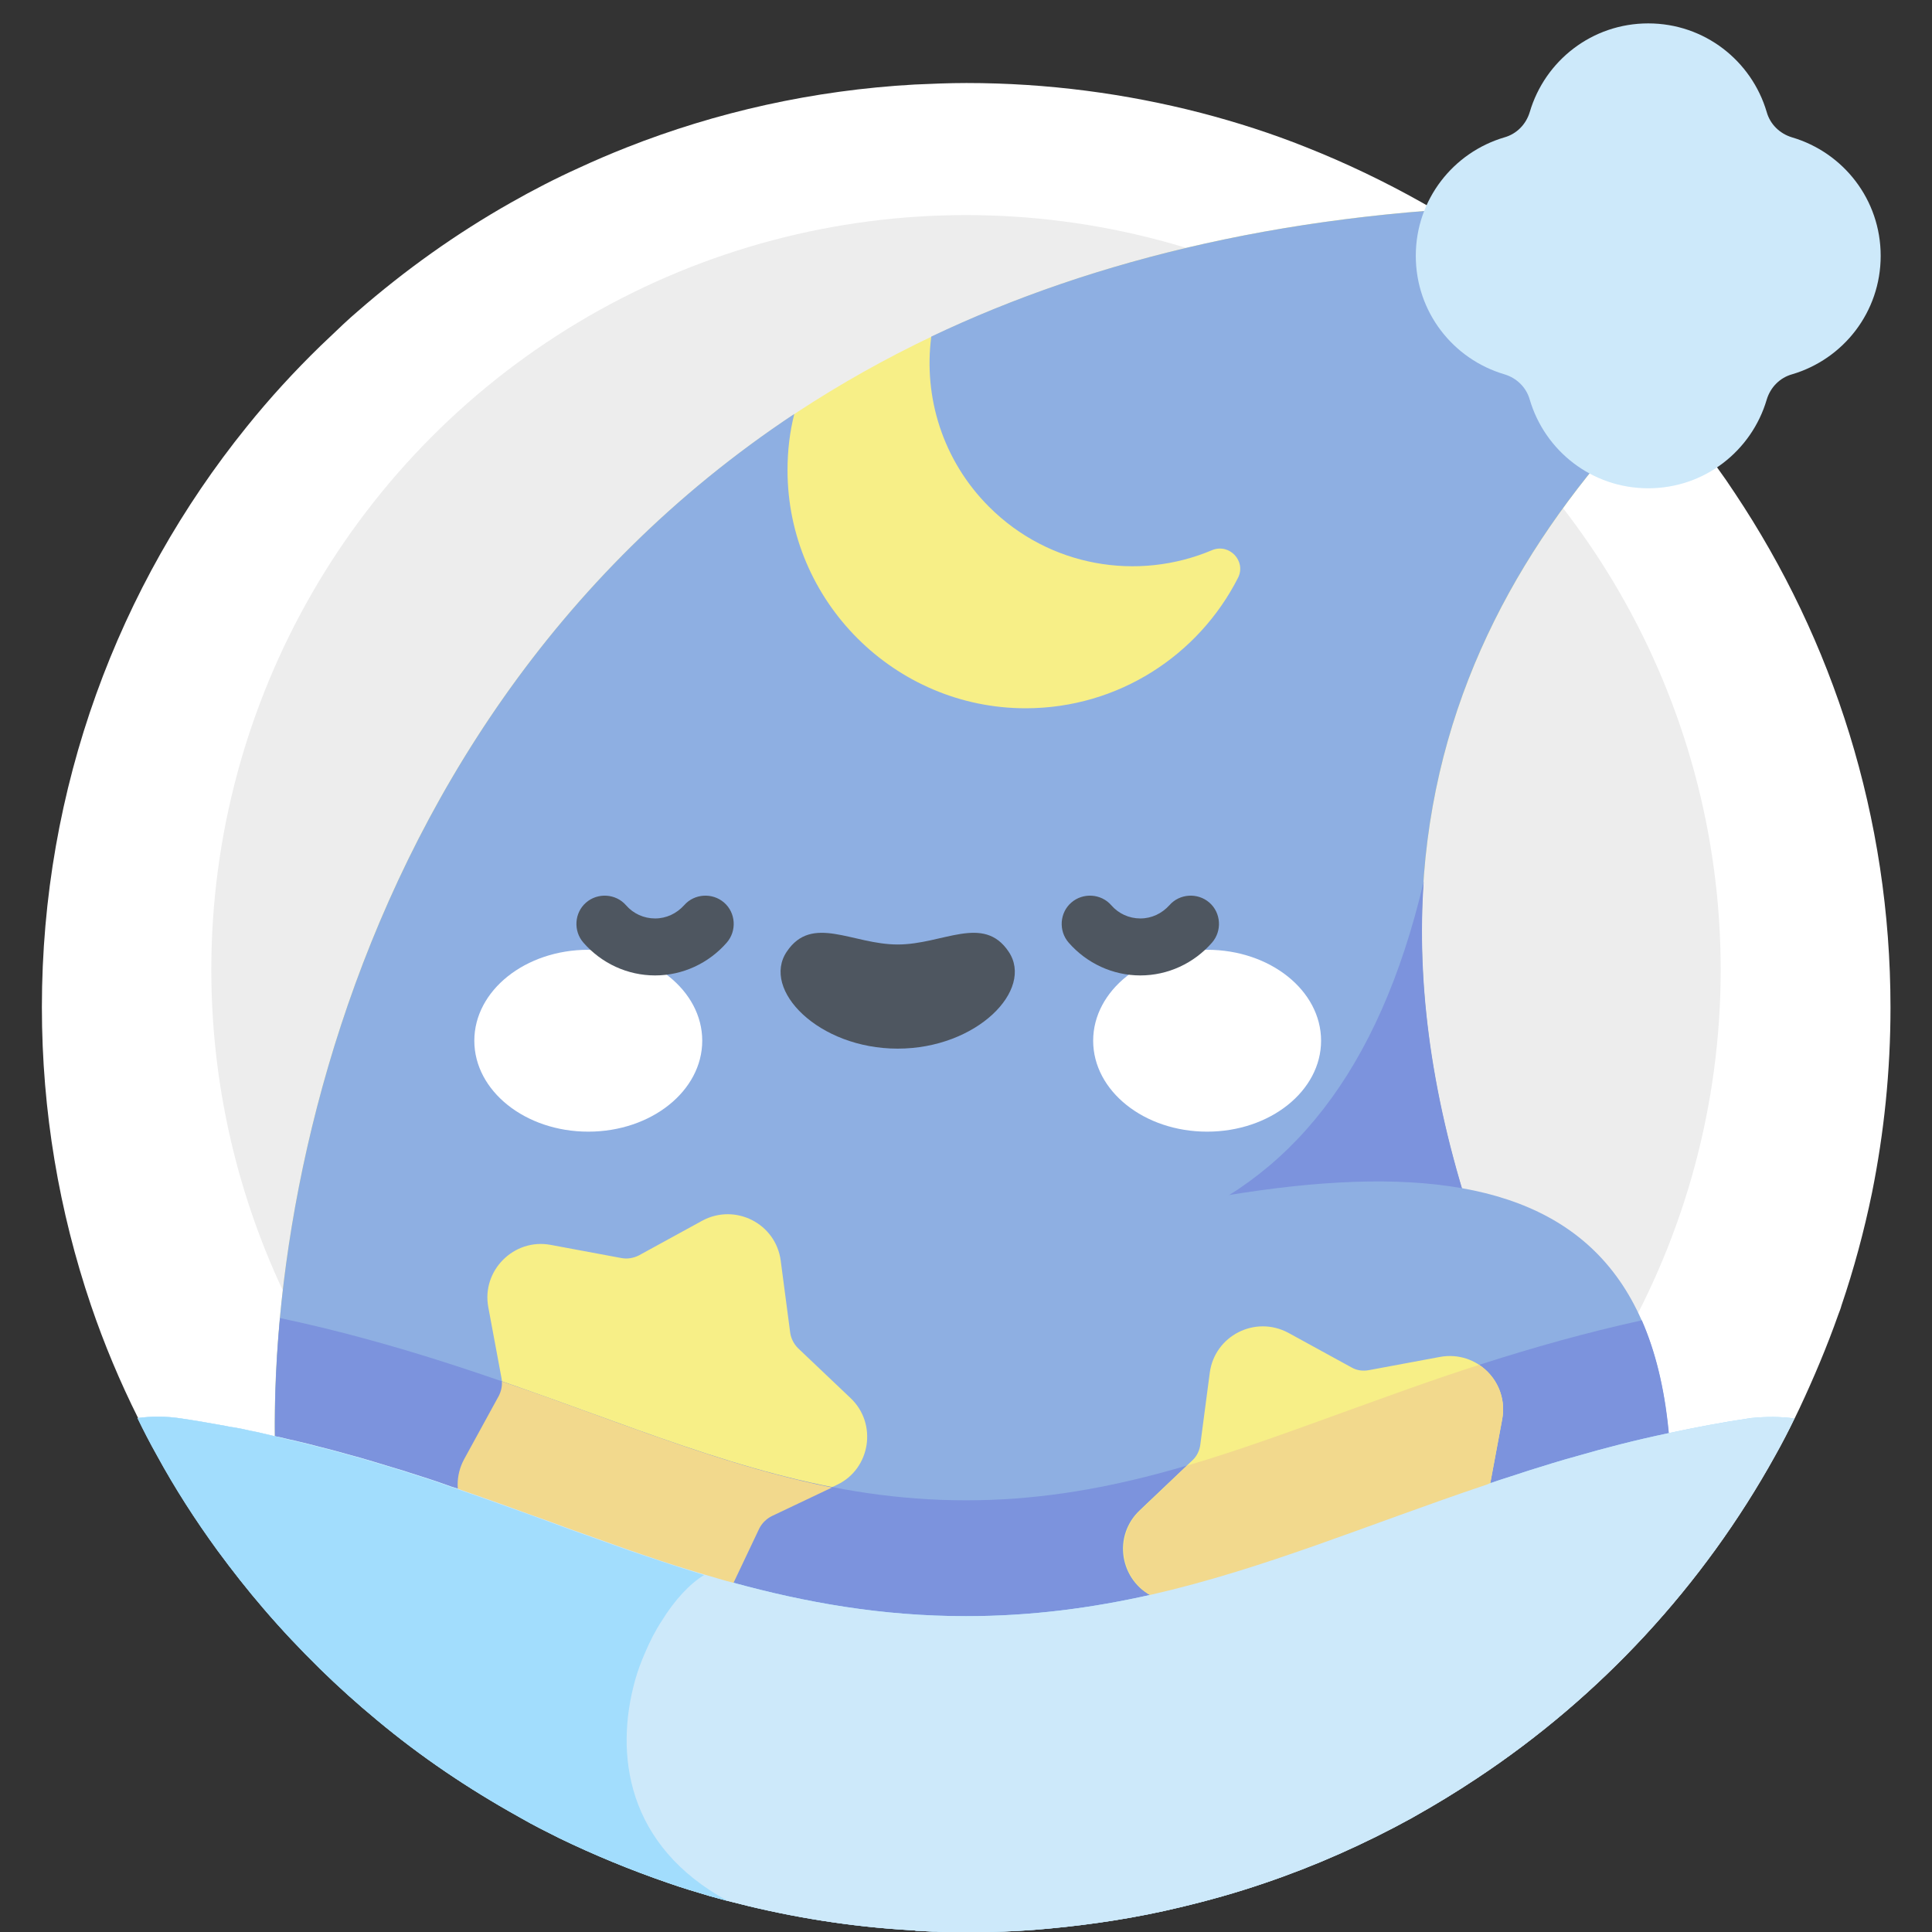
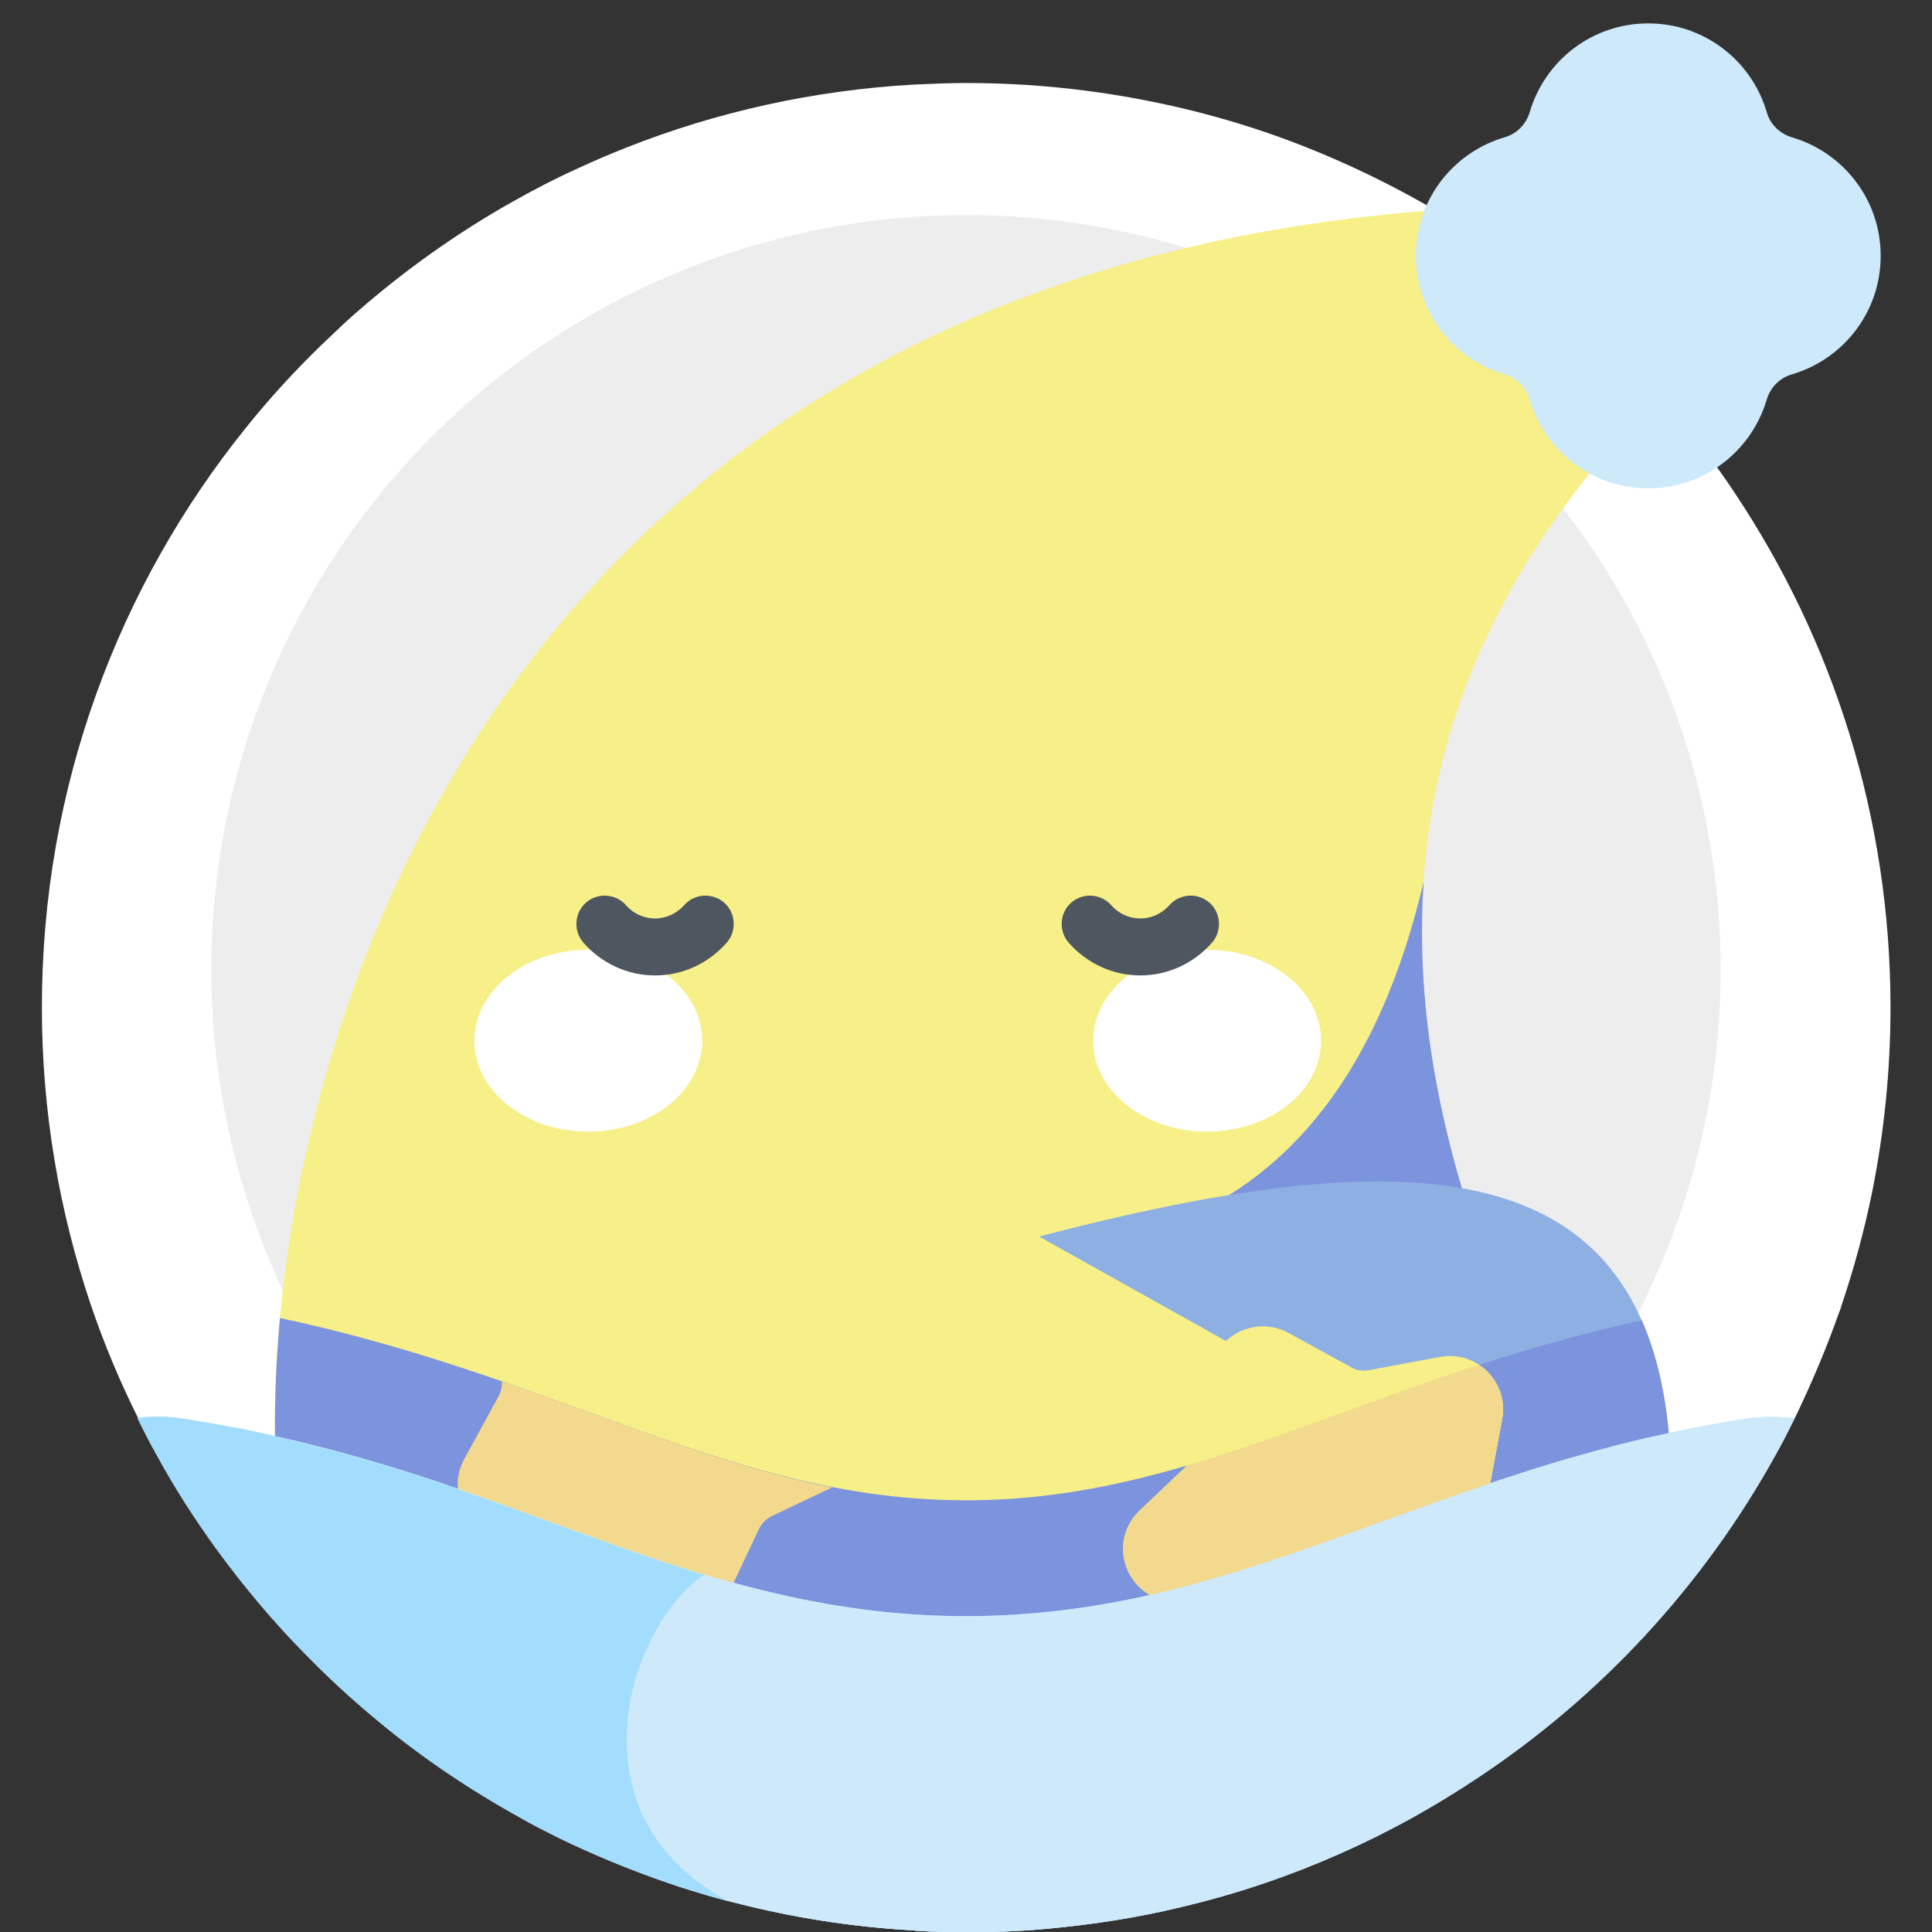
<svg xmlns="http://www.w3.org/2000/svg" version="1.1" id="Capa_1" x="0px" y="0px" viewBox="0 0 512 512" enable-background="new 0 0 512 512" xml:space="preserve">
  <rect x="0" y="0" width="512" height="512" fill="#333333" stroke="none" />
  <g>
    <g>
      <g>
        <path fill="#FFFFFF" d="M501,267c0,16.8-1.7,33.2-4.9,49.1c-2.1,10.2-4.8,20.2-8.1,29.9c-0.2,0.8-0.5,1.5-0.8,2.3     c-3,8.5-6.5,16.8-10.3,24.9c-0.4,0.9-0.9,1.8-1.3,2.7c-1.6,3.3-3.3,6.6-5.1,9.8c-19.1,34.5-46.3,63.9-79.1,85.6     c-5.4,3.6-11,7-16.7,10.2c-0.2,0.1-0.5,0.3-0.7,0.4c-12.4,6.8-25.4,12.6-39,17.2c-7.3,2.5-14.8,4.6-22.4,6.4     c-11.2,2.7-22.8,4.5-34.6,5.6c-5.2,0.5-10.5,0.8-15.8,0.9c-0.9,0-1.8,0-2.7,0c-1.1,0-2.3,0-3.4,0c-1.1,0-2.2,0-3.3,0     c-0.8,0-1.6,0-2.4,0c-0.8,0-1.5,0-2.2-0.1c-0.3,0-0.7,0-1,0c-1.2-0.1-2.4-0.1-3.6-0.2c0,0,0,0,0,0c0,0,0,0,0,0c0,0,0,0,0,0     c-0.4,0-0.8,0-1.1-0.1c-1.5-0.1-3-0.2-4.5-0.3c0,0,0,0,0,0c-15.4-1.1-30.4-3.7-44.9-7.5c-1.6-0.4-3.2-0.9-4.8-1.3     c-3.7-1.1-7.4-2.2-11.1-3.5c-9.9-3.4-19.6-7.4-28.9-11.9c-3.4-1.7-6.8-3.4-10.1-5.3c-0.2-0.1-0.5-0.3-0.7-0.4c0,0,0,0,0,0     c-13.3-7.4-25.9-15.9-37.5-25.6c-5.2-4.3-10.2-8.8-15-13.5c-5.2-5.1-10.2-10.4-15-16c-4.3-5-8.3-10.1-12.2-15.4v0     c-5.9-8.1-11.3-16.5-16.1-25.3v0c-1.8-3.2-3.5-6.5-5.1-9.8c-4.8-9.6-9-19.6-12.5-29.9c-8.4-24.8-13-51.3-13-79     c0-58.2,20.3-111.7,54.2-153.7c6.1-7.6,12.7-14.8,19.7-21.6c2-1.9,4-3.8,6-5.7c1.3-1.2,2.5-2.3,3.8-3.4     c12.5-10.9,26.1-20.6,40.6-28.8c5.8-3.3,11.8-6.4,18-9.2c4.1-1.9,8.3-3.7,12.6-5.4c23.8-9.4,49.5-15.2,76.4-16.7     c4.5-0.2,9.1-0.4,13.7-0.4c21.5,0,42.3,2.8,62.1,7.9c0,0,0,0,0,0c9.6,2.5,18.9,5.5,27.9,9.1c10.6,4.2,20.8,9.1,30.6,14.6     c0.5,0.3,0.9,0.5,1.4,0.8c0.7,0.4,1.4,0.8,2.1,1.2c0,0,0,0,0,0c0.3,0.2,0.5,0.3,0.8,0.5c12.9,7.7,25.1,16.5,36.3,26.3     c7.7,6.7,14.9,13.8,21.7,21.4c2.5,2.8,4.9,5.6,7.2,8.5c0.2,0.3,0.5,0.5,0.7,0.8c2.8,3.5,5.5,7,8.1,10.7c1.6,2.2,3.2,4.5,4.7,6.8     C485.8,169.7,501,216.6,501,267z" />
      </g>
      <g>
        <circle fill="#EDEDED" cx="256" cy="257" r="200" />
      </g>
    </g>
  </g>
  <g>
    <path fill="#F7EF87" d="M76.3,417.3C58.4,330,100.9,59.9,408.5,54.4C438,53.9,454,89.1,434,110.7c-59.4,64.1-92.2,156.8,1.7,306.6   l-185.6,53L76.3,417.3z" />
-     <path fill="#8EAFE2" d="M434,110.7c20-21.6,4-56.8-25.5-56.3c-65.2,1.2-118.4,14.2-161.7,34.8c-2.1,16,3,32.8,15.3,45.1   c16,16,39.5,19.8,59.1,11.5c4.6-1.9,9.1,2.9,6.9,7.3c-10.4,20.5-31.7,34.6-56.3,34.6c-34.7,0-63.1-28.4-63.1-63.1   c0-5.2,0.6-10.2,1.8-14.9C82.1,194.8,63.3,354,76.3,417.3l173.8,53l185.6-53C341.8,267.5,374.6,174.7,434,110.7L434,110.7z" />
-     <path fill="#F7EF87" d="M145.9,329.9l18.8,3.5c1.6,0.3,3.2,0,4.6-0.7l16.8-9.2c8.7-4.7,19.5,0.7,20.8,10.6l2.5,19   c0.2,1.6,1,3.1,2.1,4.2l13.9,13.2c7.2,6.8,5.3,18.8-3.6,23l-17.3,8.2c-1.4,0.7-2.6,1.9-3.3,3.3l-8.2,17.3c-4.3,9-16.2,10.9-23,3.6   L156.8,412c-1.1-1.2-2.6-1.9-4.2-2.1l-19-2.5c-9.8-1.3-15.3-12-10.6-20.8l9.2-16.8c0.8-1.4,1-3,0.7-4.6l-3.5-18.8   C127.6,336.7,136.2,328.1,145.9,329.9z" />
    <path fill="#7C93DD" d="M377.3,233.6c-1.9,27.3,2,57.9,13.6,92.2h-83.8C341.6,313.2,365.4,284.2,377.3,233.6L377.3,233.6z" />
    <path fill="#8EAFE2" d="M275.4,327.7c113.6-29.8,177-20.5,166.3,89.6h-6.1L275.4,327.7z" />
    <path fill="#7C93DD" d="M435.7,417.3h6.1c2.8-29.1,0.4-51.2-6.7-67.4c-30,6.6-55.9,15.9-79.2,24.4c-34.4,12.5-64.1,23.3-99.9,23.3   c-35.8,0-65.5-10.8-99.9-23.3c-24-8.7-50.7-18.4-81.9-25c-2.5,27.3-1.3,51.1,2.1,68l173.8,53L435.7,417.3z" />
    <path fill="#A3DEFE" d="M475.5,375.9c-1.6,3.3-3.3,6.6-5.1,9.8c-19.1,34.5-46.3,63.9-79.1,85.6c-5.4,3.6-11,7-16.7,10.2   c-0.2,0.1-0.5,0.3-0.7,0.4c-12.4,6.8-25.4,12.6-39,17.2c-7.3,2.5-14.8,4.6-22.4,6.4c-11.2,2.7-22.8,4.5-34.6,5.6   c-5.2,0.5-10.5,0.8-15.8,0.9c-0.9,0-1.8,0-2.7,0c-1.1,0-2.3,0-3.4,0c-1.1,0-2.2,0-3.3,0c-0.8,0-1.6,0-2.4,0c-0.8,0-1.5,0-2.2-0.1   c-0.3,0-0.7,0-1,0c-1.2-0.1-2.4-0.1-3.6-0.2c0,0,0,0,0,0c0,0,0,0,0,0c0,0,0,0,0,0c-0.4,0-0.8,0-1.1-0.1c-1.5-0.1-3-0.2-4.5-0.3   c0,0,0,0,0,0c-15.4-1.1-30.4-3.7-44.9-7.5c-1.6-0.4-3.2-0.9-4.8-1.3c-3.7-1.1-7.4-2.2-11.1-3.5c-9.9-3.4-19.6-7.4-28.9-11.9   c-3.4-1.7-6.8-3.4-10.1-5.3c-0.2-0.1-0.5-0.3-0.7-0.4c0,0,0,0,0,0c-13.3-7.4-25.9-15.9-37.5-25.6c-5.2-4.3-10.2-8.8-15-13.5   c-5.2-5.1-10.2-10.4-15-16c-4.3-5-8.3-10.1-12.2-15.4v0c-5.9-8.1-11.3-16.5-16.1-25.3v0c-1.8-3.2-3.5-6.5-5.1-9.8   c3.7-0.5,7.6-0.5,11.5,0.1c4.1,0.6,8,1.3,11.9,2c0.8,0.2,1.5,0.3,2.3,0.4c1.3,0.2,2.6,0.5,3.9,0.8c0.7,0.1,1.3,0.3,2,0.4   c0.9,0.2,1.8,0.4,2.6,0.6c0.7,0.2,1.4,0.3,2.1,0.5c0.2,0,0.3,0.1,0.5,0.1c0.3,0.1,0.7,0.1,1,0.2c0.8,0.2,1.7,0.4,2.5,0.6   c0.3,0.1,0.6,0.1,1,0.2c0.4,0.1,0.8,0.2,1.2,0.3c0.8,0.2,1.6,0.4,2.5,0.6c1.2,0.3,2.3,0.6,3.5,0.9c1.2,0.3,2.3,0.6,3.5,0.9   c2.3,0.6,4.6,1.3,6.9,1.9c1.1,0.3,2.3,0.7,3.4,1c1.1,0.3,2.2,0.7,3.3,1c1.1,0.3,2.2,0.7,3.3,1c0.4,0.1,0.7,0.2,1,0.3   c0.8,0.2,1.5,0.5,2.2,0.7c3.2,1,6.3,2,9.4,3.1c1.1,0.4,2.2,0.8,3.3,1.1v0c0.1,0,0.1,0,0.2,0.1c2.1,0.7,4.2,1.5,6.3,2.2   c1,0.4,2.1,0.7,3.1,1.1c1.7,0.6,3.4,1.2,5,1.8c3.3,1.2,6.6,2.4,10,3.6c1.6,0.6,3.3,1.2,4.9,1.8c5.3,1.9,10.7,3.8,16,5.7   c1.6,0.5,3.1,1.1,4.7,1.6c4.6,1.6,9.3,3.1,14,4.5c0.4,0.1,0.9,0.3,1.3,0.4c2.5,0.7,4.9,1.5,7.4,2.1h0c19.4,5.3,39.4,8.9,61.8,8.9   c17.5,0,33.6-2.2,49.1-5.7c0,0,0,0,0,0c29.9-6.8,57.5-18.6,88.4-29h0c0.4-0.1,0.9-0.3,1.3-0.5c3.5-1.2,7.1-2.3,10.7-3.5   c3.9-1.2,7.9-2.5,12-3.6c7.9-2.3,16.1-4.4,24.7-6.2c0,0,0,0,0,0c7-1.5,14.3-2.9,21.8-4C468,375.4,471.8,375.4,475.5,375.9z" />
    <g>
      <g>
        <ellipse fill="#FFFFFF" cx="155.9" cy="275.8" rx="30.2" ry="24.1" />
        <ellipse fill="#FFFFFF" cx="319.9" cy="275.8" rx="30.2" ry="24.1" />
-         <path fill="#4E5660" d="M237.9,250.3c-12,0-22.7-8.1-29.4,1.9c-6.8,10.1,8.4,25.7,29.4,25.7s36.2-15.6,29.4-25.7     C260.6,242.2,249.9,250.3,237.9,250.3z" />
      </g>
      <g>
        <path fill="#4E5660" d="M173.6,258.5c-7.3,0-14.2-3.2-19-8.7c-2.7-3.1-2.4-7.9,0.7-10.6c3.1-2.7,7.9-2.4,10.6,0.7     c1.9,2.2,4.7,3.5,7.7,3.5s5.7-1.3,7.7-3.5c2.7-3.1,7.5-3.4,10.6-0.7c3.1,2.7,3.4,7.5,0.7,10.6     C187.8,255.3,180.9,258.5,173.6,258.5z" />
        <path fill="#4E5660" d="M302.2,258.5c-7.3,0-14.2-3.2-19-8.7c-2.7-3.1-2.4-7.9,0.7-10.6c3.1-2.7,7.9-2.4,10.6,0.7     c1.9,2.2,4.7,3.5,7.7,3.5s5.7-1.3,7.7-3.5c2.7-3.1,7.5-3.4,10.6-0.7c3.1,2.7,3.4,7.5,0.7,10.6     C316.4,255.3,309.5,258.5,302.2,258.5z" />
      </g>
    </g>
    <path fill="#F7EF87" d="M398.1,376.1l-3.5,18.8c-0.3,1.6,0,3.2,0.7,4.6l9.2,16.8c4.7,8.7-0.7,19.5-10.6,20.8l-19,2.5   c-1.6,0.2-3.1,1-4.2,2.1l-13.2,13.9c-6.8,7.2-18.8,5.3-23-3.6l-8.2-17.3c-0.7-1.4-1.9-2.6-3.3-3.3l-17.3-8.2   c-9-4.3-10.9-16.2-3.6-23L316,387c1.2-1.1,1.9-2.6,2.1-4.2l2.5-19c1.3-9.8,12-15.3,20.8-10.6l16.8,9.2c1.4,0.8,3,1,4.6,0.7   l18.8-3.5C391.4,357.8,399.9,366.3,398.1,376.1z" />
    <path fill="#F2D98D" d="M404.5,416.3l-9.2-16.8c-0.8-1.4-1-3-0.7-4.6l3.5-18.8c1.1-5.9-1.6-11.4-6.1-14.4   c-12.8,4.1-24.7,8.5-36.1,12.6c-14.3,5.2-27.8,10.1-41.3,14.1l-12.4,11.8c-7.2,6.8-5.3,18.8,3.6,23l17.3,8.2   c1.4,0.7,2.6,1.9,3.3,3.3l8.2,17.3c4.3,9,16.2,10.9,23,3.6l13.2-13.9c1.1-1.2,2.6-1.9,4.2-2.1l19-2.5   C403.7,435.8,409.2,425,404.5,416.3L404.5,416.3z" />
    <path fill="#F2D98D" d="M156.1,374.3c-7.4-2.7-15.1-5.5-23.1-8.2c0.1,1.3-0.2,2.6-0.8,3.8l-9.2,16.8c-4.7,8.7,0.7,19.5,10.6,20.8   l19,2.5c1.6,0.2,3.1,1,4.2,2.1l13.2,13.9c6.8,7.2,18.8,5.3,23-3.6l8.2-17.3c0.7-1.4,1.9-2.6,3.3-3.3l16-7.6   C199,389.9,178.6,382.5,156.1,374.3L156.1,374.3z" />
    <path fill="#CDE9FA" d="M475.5,375.9c-1.6,3.3-3.3,6.6-5.1,9.8c-19.1,34.5-46.3,63.9-79.1,85.6c-5.4,3.6-11,7-16.7,10.2   c-0.2,0.1-0.5,0.3-0.7,0.4c-12.4,6.8-25.4,12.6-39,17.2c-7.3,2.5-14.8,4.6-22.4,6.4c-11.2,2.7-22.8,4.5-34.6,5.6   c-5.2,0.5-10.5,0.8-15.8,0.9c-0.9,0-1.8,0-2.7,0c-1.1,0-2.3,0-3.4,0c-1.1,0-2.2,0-3.3,0c-0.8,0-1.6,0-2.4,0c-0.8,0-1.5,0-2.2-0.1   c-0.3,0-0.7,0-1,0c-1.2-0.1-2.4-0.1-3.6-0.2c0,0,0,0,0,0c0,0,0,0,0,0c0,0,0,0,0,0c-0.4,0-0.8,0-1.1-0.1c-1.5-0.1-3-0.2-4.5-0.3   c0,0,0,0,0,0c-15.4-1.1-30.4-3.7-44.9-7.5c-1.6-0.4-3.2-0.9-4.8-1.3c-3.7-1.1-7.4-2.2-11.1-3.5c-9.9-3.4-19.6-7.4-28.9-11.9   c-3.4-1.7-6.8-3.4-10.1-5.3c-0.2-0.1-0.5-0.3-0.7-0.4c0,0,0,0,0,0c-13.3-7.4-25.9-15.9-37.5-25.6c-5.2-4.3-10.2-8.8-15-13.5   c-5.2-5.1-10.2-10.4-15-16c-4.3-5-8.3-10.1-12.2-15.4v0c-5.9-8.1-11.3-16.5-16.1-25.3v0c-1.8-3.2-3.5-6.5-5.1-9.8   c3.7-0.5,7.6-0.5,11.5,0.1c4.1,0.6,8,1.3,11.9,2c0.8,0.2,1.5,0.3,2.3,0.4c1.3,0.2,2.6,0.5,3.9,0.8c0.7,0.1,1.3,0.3,2,0.4   c0.9,0.2,1.8,0.4,2.6,0.6c0.7,0.2,1.4,0.3,2.1,0.5c0.2,0,0.3,0.1,0.5,0.1c0.3,0.1,0.7,0.1,1,0.2c0.8,0.2,1.7,0.4,2.5,0.6   c0.3,0.1,0.6,0.1,1,0.2c0.4,0.1,0.8,0.2,1.2,0.3c0.8,0.2,1.6,0.4,2.5,0.6c1.2,0.3,2.3,0.6,3.5,0.9c1.2,0.3,2.3,0.6,3.5,0.9   c2.3,0.6,4.6,1.3,6.9,1.9c1.1,0.3,2.3,0.7,3.4,1c1.1,0.3,2.2,0.7,3.3,1c1.1,0.3,2.2,0.7,3.3,1c0.4,0.1,0.7,0.2,1,0.3   c0.8,0.2,1.5,0.5,2.2,0.7c3.2,1,6.3,2,9.4,3.1c1.1,0.4,2.2,0.8,3.3,1.1v0c0.1,0,0.1,0,0.2,0.1c2.1,0.7,4.2,1.5,6.3,2.2   c1,0.4,2.1,0.7,3.1,1.1c1.7,0.6,3.4,1.2,5,1.8c3.3,1.2,6.6,2.4,10,3.6c1.6,0.6,3.3,1.2,4.9,1.8c5.3,1.9,10.7,3.8,16,5.7   c1.6,0.5,3.1,1.1,4.7,1.6c4.6,1.6,9.3,3.1,14,4.5c0.4,0.1,0.9,0.3,1.3,0.4c2.5,0.7,4.9,1.5,7.4,2.1h0c19.4,5.3,39.4,8.9,61.8,8.9   c17.5,0,33.6-2.2,49.1-5.7c0,0,0,0,0,0c29.9-6.8,57.5-18.6,88.4-29h0c0.4-0.1,0.9-0.3,1.3-0.5c3.5-1.2,7.1-2.3,10.7-3.5   c3.9-1.2,7.9-2.5,12-3.6c7.9-2.3,16.1-4.4,24.7-6.2c0,0,0,0,0,0c7-1.5,14.3-2.9,21.8-4C468,375.4,471.8,375.4,475.5,375.9z" />
    <path fill="#A2DDFD" d="M192.9,503.8c-1.6-0.4-3.2-0.9-4.8-1.3c-3.7-1.1-7.4-2.2-11.1-3.5c-9.9-3.4-19.6-7.4-28.9-11.9   c-3.4-1.7-6.8-3.4-10.1-5.3c-0.2-0.1-0.5-0.3-0.7-0.4c0,0,0,0,0,0c-13.3-7.4-25.9-15.9-37.5-25.6c-5.2-4.3-10.2-8.8-15-13.5   c-5.2-5.1-10.2-10.4-15-16c-4.3-5-8.3-10.1-12.2-15.4v0c-5.9-8.1-11.3-16.5-16.1-25.3v0c-1.8-3.2-3.5-6.5-5.1-9.8   c3.7-0.5,7.6-0.5,11.5,0.1c4.1,0.6,8,1.3,11.9,2c0.8,0.2,1.5,0.3,2.3,0.4c1.3,0.2,2.6,0.5,3.9,0.8c0.7,0.1,1.3,0.3,2,0.4   c0.9,0.2,1.8,0.4,2.6,0.6c0.7,0.2,1.4,0.3,2.1,0.5c0.5,0.1,1,0.2,1.5,0.4c0.8,0.2,1.7,0.4,2.5,0.6c0.3,0.1,0.6,0.1,1,0.2   c0.4,0.1,0.8,0.2,1.2,0.3c0.8,0.2,1.6,0.4,2.5,0.6c1.2,0.3,2.3,0.6,3.5,0.9c1.2,0.3,2.3,0.6,3.5,0.9c2.3,0.6,4.6,1.3,6.9,1.9   c1.1,0.3,2.3,0.7,3.4,1c1.1,0.3,2.2,0.7,3.3,1c1.1,0.3,2.2,0.7,3.3,1c0.4,0.1,0.7,0.2,1,0.3c0,0,0,0,0,0c0.8,0.2,1.5,0.5,2.2,0.7   c3.2,1,6.3,2,9.4,3.1c1.1,0.4,2.2,0.8,3.3,1.1c0.1,0,0.1,0,0.2,0.1c2.1,0.7,4.2,1.5,6.3,2.2c1,0.4,2.1,0.7,3.1,1.1   c6.8,2.4,13.4,4.8,19.9,7.2c5.3,1.9,10.7,3.8,16,5.7c6.2,2.1,12.4,4.2,18.6,6.1c0.4,0.1,0.9,0.3,1.3,0.4   c-3.8,2.3-7.8,6.6-11.2,12.1c-1.7,2.6-3.2,5.5-4.5,8.6c-1,2.3-1.9,4.7-2.6,7.2C162.9,464.8,165.9,489.1,192.9,503.8z" />
    <path fill="#CDE9FA" d="M498.4,67.8c0-14.9-9.9-27.4-23.5-31.4c-3.3-1-5.8-3.5-6.7-6.7c-4-13.6-16.5-23.5-31.4-23.5   s-27.4,9.9-31.4,23.5c-1,3.3-3.5,5.8-6.7,6.7c-13.6,4-23.5,16.5-23.5,31.4s9.9,27.4,23.5,31.4c3.3,1,5.8,3.5,6.7,6.7   c4,13.6,16.5,23.5,31.4,23.5s27.4-9.9,31.4-23.5c1-3.3,3.5-5.8,6.7-6.7C488.5,95.2,498.4,82.7,498.4,67.8z" />
  </g>
</svg>